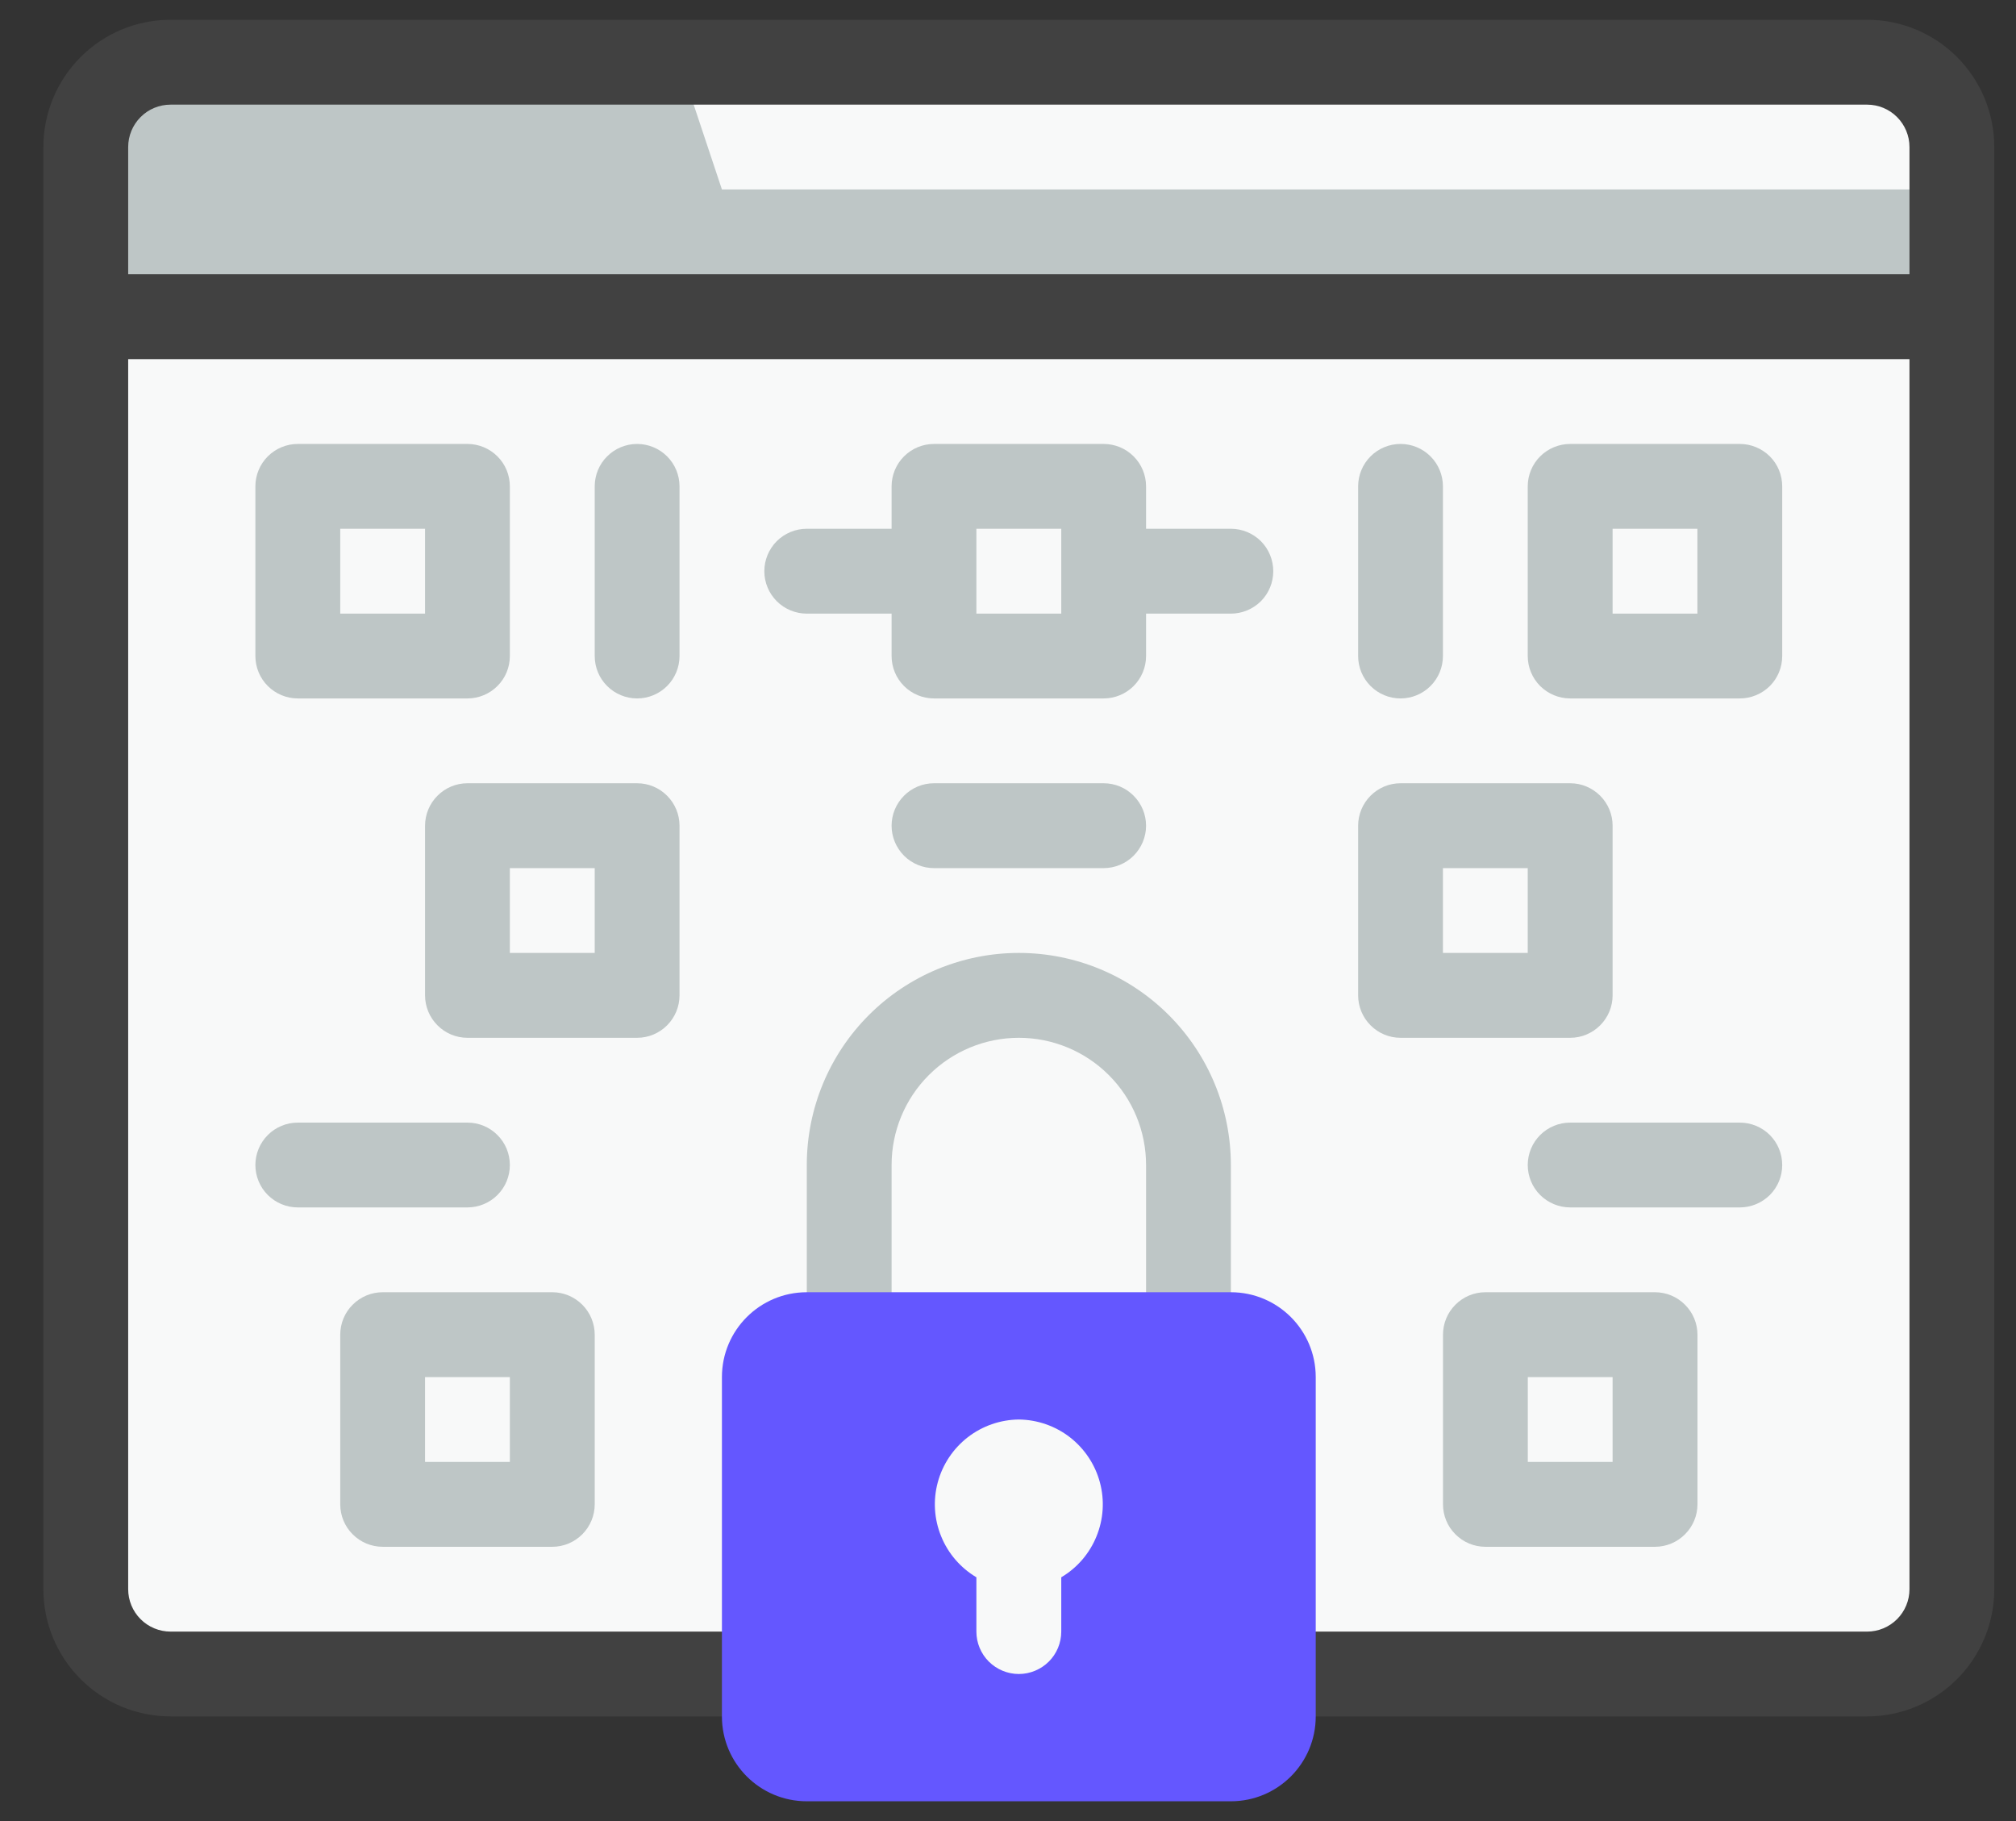
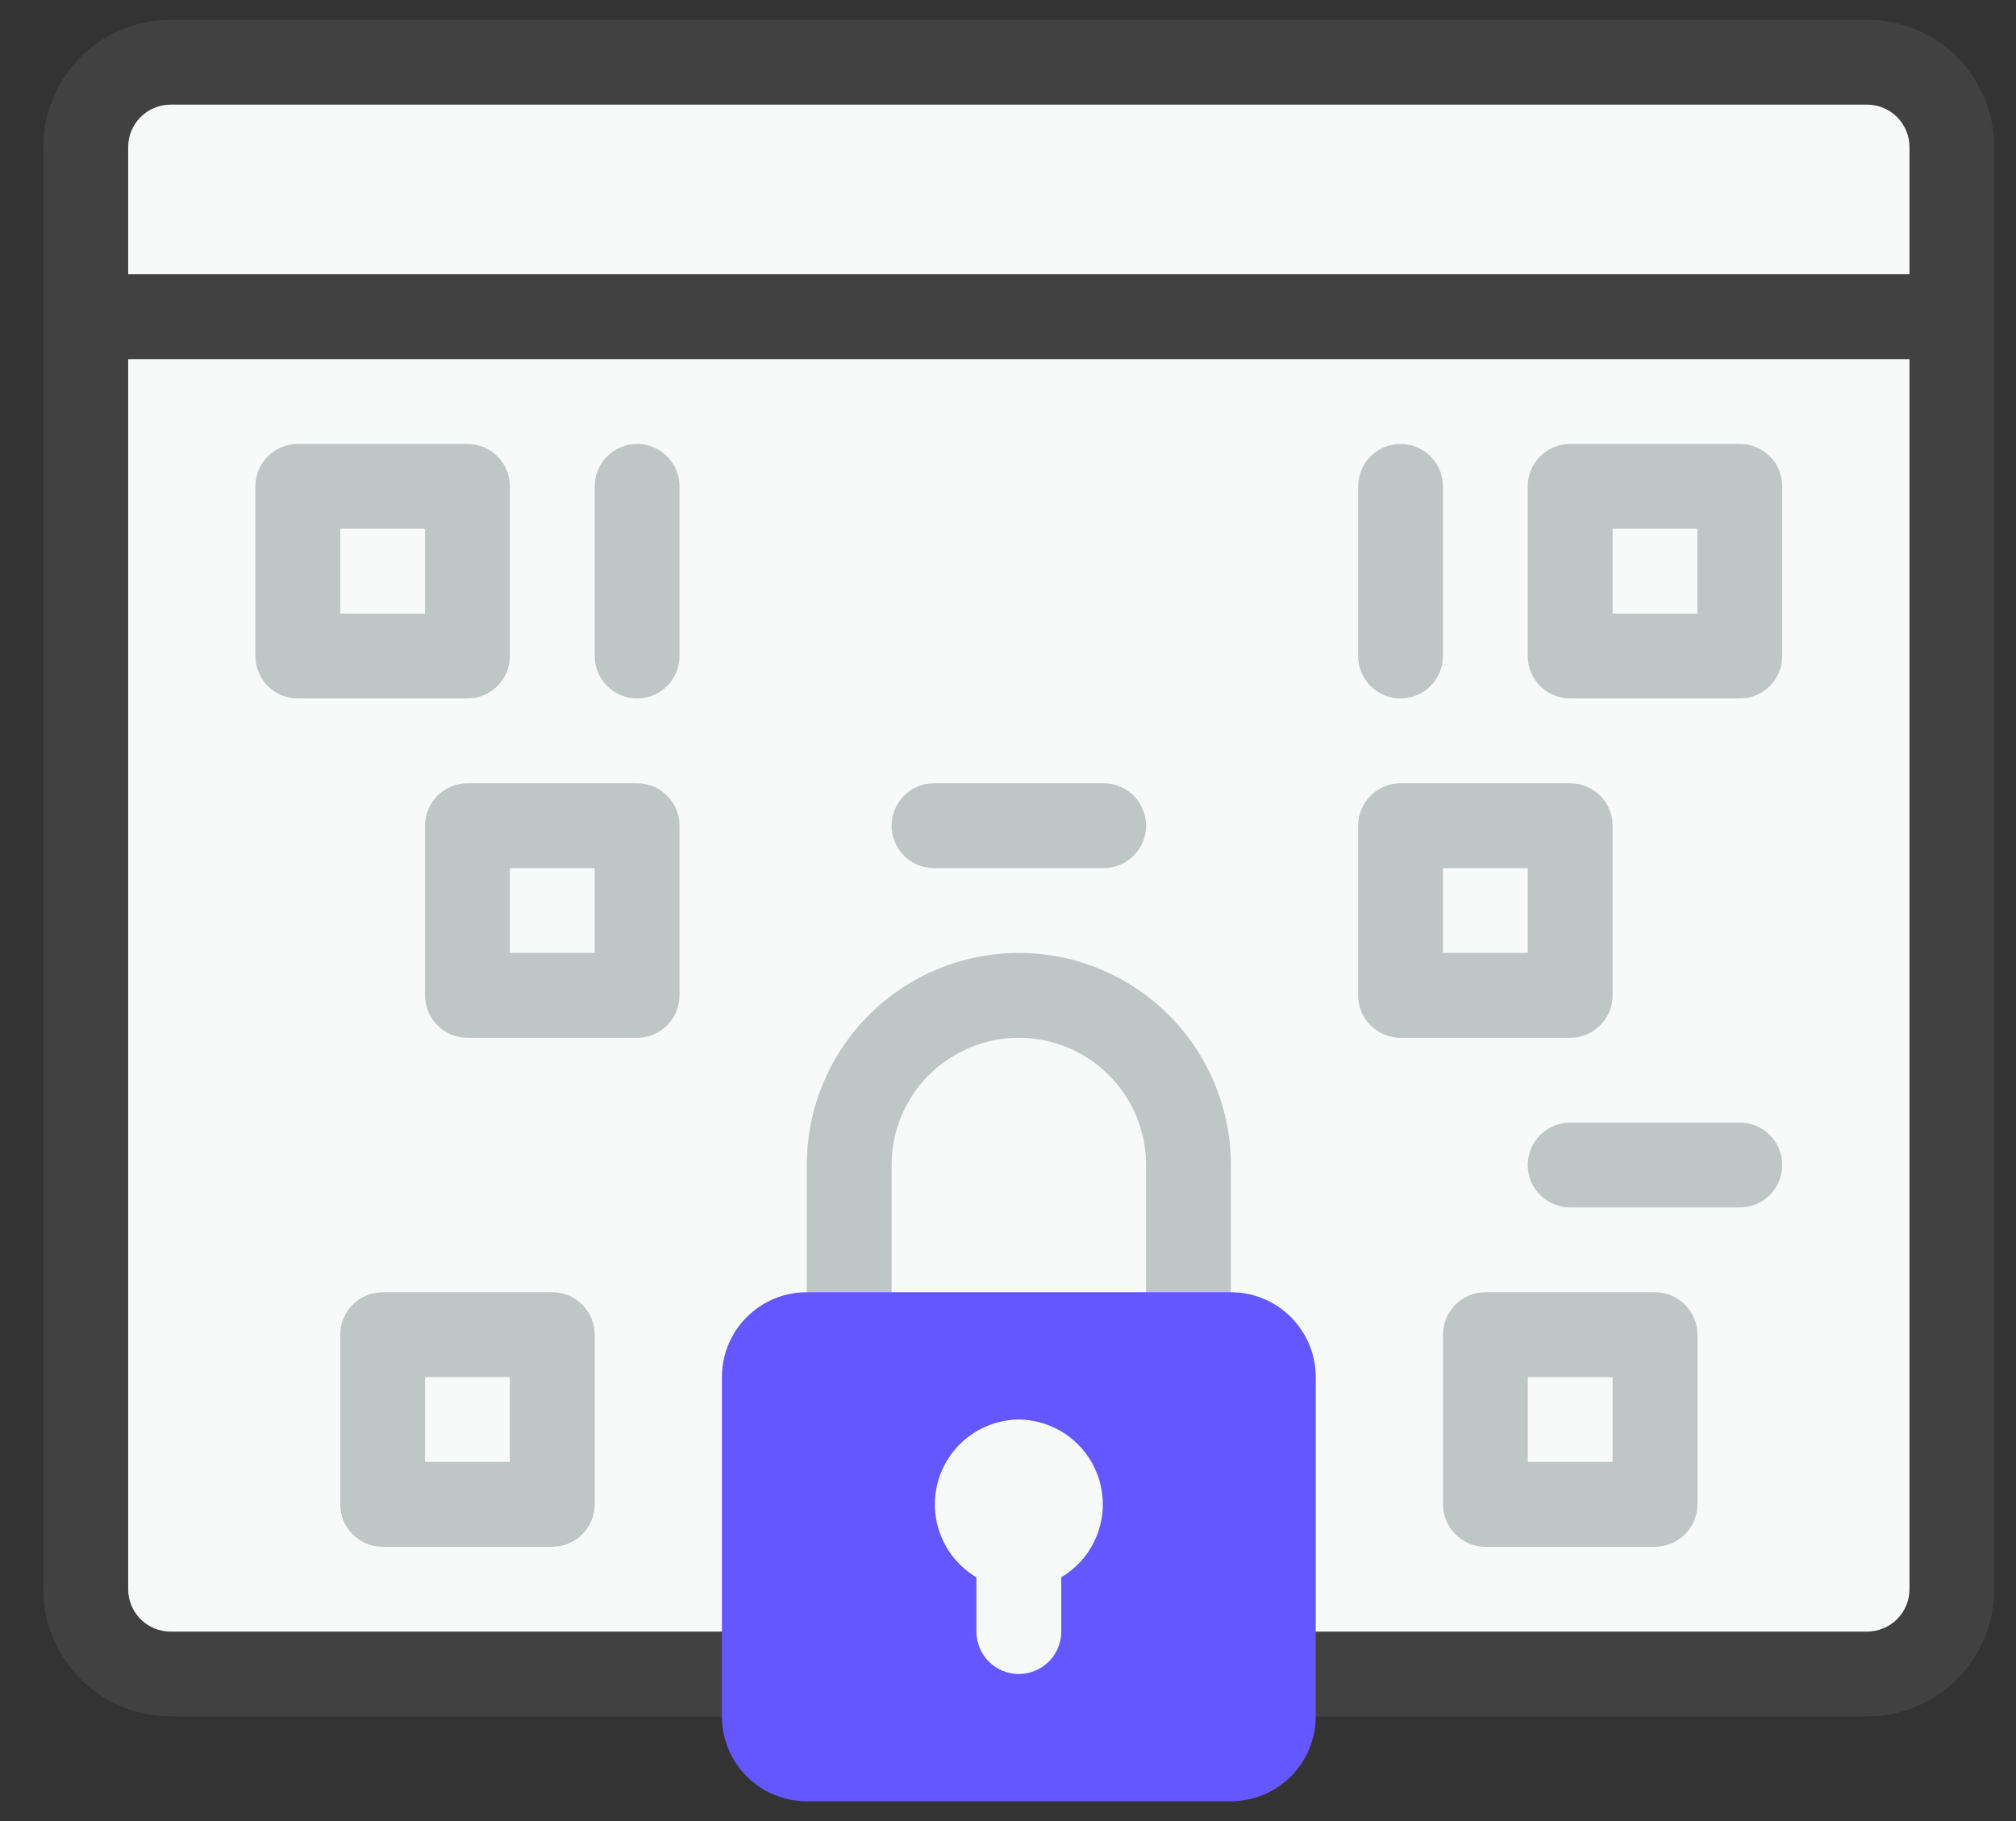
<svg xmlns="http://www.w3.org/2000/svg" width="31" height="28" viewBox="0 0 31 28" fill="none">
  <rect x="0" y="0" width="31" height="28" fill="#333333" stroke="none" />
  <path d="M28.71 0.956H2.623C1.903 0.956 1.319 1.54 1.319 2.261V24.435C1.319 25.155 1.903 25.739 2.623 25.739H28.71C29.43 25.739 30.015 25.155 30.015 24.435V2.261C30.015 1.54 29.43 0.956 28.71 0.956Z" fill="#F8F9F9" />
  <path d="M18.275 21.174C18.102 21.174 17.936 21.105 17.814 20.983C17.692 20.861 17.623 20.695 17.623 20.522V17.913C17.623 17.394 17.417 16.896 17.05 16.53C16.683 16.163 16.186 15.957 15.667 15.957C15.148 15.957 14.65 16.163 14.283 16.53C13.916 16.896 13.71 17.394 13.71 17.913V20.522C13.71 20.695 13.641 20.861 13.519 20.983C13.397 21.105 13.231 21.174 13.058 21.174C12.885 21.174 12.719 21.105 12.597 20.983C12.475 20.861 12.406 20.695 12.406 20.522V17.913C12.406 17.048 12.749 16.219 13.361 15.607C13.972 14.996 14.802 14.652 15.667 14.652C16.532 14.652 17.361 14.996 17.972 15.607C18.584 16.219 18.927 17.048 18.927 17.913V20.522C18.927 20.695 18.859 20.861 18.736 20.983C18.614 21.105 18.448 21.174 18.275 21.174Z" fill="#BEC6C6" />
-   <path d="M30.015 4.869H1.319V2.261C1.319 1.915 1.456 1.583 1.701 1.338C1.945 1.094 2.277 0.956 2.623 0.956H10.449L11.101 2.913H30.015V4.869Z" fill="#BEC6C6" />
  <path d="M28.71 0.304H2.623C2.104 0.304 1.606 0.51 1.24 0.877C0.873 1.244 0.667 1.742 0.667 2.261V24.435C0.667 24.954 0.873 25.451 1.24 25.818C1.606 26.185 2.104 26.391 2.623 26.391H28.71C29.229 26.391 29.727 26.185 30.093 25.818C30.46 25.451 30.666 24.954 30.666 24.435V2.261C30.666 1.742 30.46 1.244 30.093 0.877C29.727 0.51 29.229 0.304 28.71 0.304ZM2.623 1.609H28.71C28.883 1.609 29.049 1.677 29.171 1.8C29.293 1.922 29.362 2.088 29.362 2.261V4.217H1.971V2.261C1.971 2.088 2.04 1.922 2.162 1.8C2.284 1.677 2.45 1.609 2.623 1.609ZM28.71 25.087H2.623C2.45 25.087 2.284 25.018 2.162 24.896C2.04 24.774 1.971 24.608 1.971 24.435V5.522H29.362V24.435C29.362 24.608 29.293 24.774 29.171 24.896C29.049 25.018 28.883 25.087 28.71 25.087Z" fill="#414141" />
  <path d="M18.927 19.869H12.406C11.685 19.869 11.101 20.453 11.101 21.174V26.391C11.101 27.112 11.685 27.696 12.406 27.696H18.927C19.648 27.696 20.232 27.112 20.232 26.391V21.174C20.232 20.453 19.648 19.869 18.927 19.869Z" fill="#6457FF" />
  <path d="M15.666 21.826C15.382 21.829 15.106 21.925 14.881 22.099C14.656 22.274 14.494 22.517 14.42 22.792C14.346 23.067 14.364 23.358 14.472 23.622C14.579 23.886 14.77 24.107 15.014 24.252V25.087C15.014 25.26 15.083 25.426 15.205 25.548C15.328 25.67 15.494 25.739 15.666 25.739C15.839 25.739 16.005 25.67 16.128 25.548C16.25 25.426 16.319 25.26 16.319 25.087V24.252C16.564 24.107 16.754 23.886 16.861 23.622C16.969 23.358 16.987 23.067 16.913 22.792C16.839 22.517 16.677 22.274 16.452 22.099C16.227 21.925 15.951 21.829 15.666 21.826Z" fill="#F8F9F9" />
  <path d="M9.797 10.739C9.624 10.739 9.458 10.67 9.336 10.548C9.213 10.426 9.145 10.26 9.145 10.087V7.478C9.145 7.305 9.213 7.139 9.336 7.017C9.458 6.895 9.624 6.826 9.797 6.826C9.97 6.826 10.136 6.895 10.258 7.017C10.38 7.139 10.449 7.305 10.449 7.478V10.087C10.449 10.26 10.38 10.426 10.258 10.548C10.136 10.67 9.97 10.739 9.797 10.739Z" fill="#BEC6C6" />
-   <path d="M7.188 18.565H4.579C4.406 18.565 4.241 18.496 4.118 18.374C3.996 18.252 3.927 18.086 3.927 17.913C3.927 17.74 3.996 17.574 4.118 17.452C4.241 17.329 4.406 17.261 4.579 17.261H7.188C7.361 17.261 7.527 17.329 7.649 17.452C7.772 17.574 7.84 17.74 7.84 17.913C7.84 18.086 7.772 18.252 7.649 18.374C7.527 18.496 7.361 18.565 7.188 18.565Z" fill="#BEC6C6" />
  <path d="M16.971 13.348H14.362C14.189 13.348 14.023 13.279 13.901 13.157C13.779 13.034 13.71 12.869 13.71 12.696C13.71 12.523 13.779 12.357 13.901 12.235C14.023 12.112 14.189 12.043 14.362 12.043H16.971C17.144 12.043 17.31 12.112 17.432 12.235C17.554 12.357 17.623 12.523 17.623 12.696C17.623 12.869 17.554 13.034 17.432 13.157C17.31 13.279 17.144 13.348 16.971 13.348Z" fill="#BEC6C6" />
  <path d="M7.188 10.739H4.579C4.406 10.739 4.241 10.67 4.118 10.548C3.996 10.426 3.927 10.26 3.927 10.087V7.478C3.927 7.305 3.996 7.139 4.118 7.017C4.241 6.895 4.406 6.826 4.579 6.826H7.188C7.361 6.826 7.527 6.895 7.649 7.017C7.772 7.139 7.84 7.305 7.84 7.478V10.087C7.84 10.26 7.772 10.426 7.649 10.548C7.527 10.67 7.361 10.739 7.188 10.739ZM5.232 9.435H6.536V8.13H5.232V9.435Z" fill="#BEC6C6" />
-   <path d="M18.927 8.13H17.623V7.478C17.623 7.305 17.554 7.139 17.432 7.017C17.31 6.895 17.144 6.826 16.971 6.826H14.362C14.189 6.826 14.023 6.895 13.901 7.017C13.779 7.139 13.71 7.305 13.71 7.478V8.13H12.406C12.233 8.13 12.067 8.199 11.944 8.321C11.822 8.444 11.753 8.61 11.753 8.783C11.753 8.956 11.822 9.121 11.944 9.244C12.067 9.366 12.233 9.435 12.406 9.435H13.71V10.087C13.71 10.26 13.779 10.426 13.901 10.548C14.023 10.67 14.189 10.739 14.362 10.739H16.971C17.144 10.739 17.31 10.67 17.432 10.548C17.554 10.426 17.623 10.26 17.623 10.087V9.435H18.927C19.1 9.435 19.266 9.366 19.389 9.244C19.511 9.121 19.579 8.956 19.579 8.783C19.579 8.61 19.511 8.444 19.389 8.321C19.266 8.199 19.1 8.13 18.927 8.13ZM16.319 9.435H15.014V8.13H16.319V9.435Z" fill="#BEC6C6" />
  <path d="M9.797 15.957H7.188C7.015 15.957 6.849 15.888 6.727 15.765C6.605 15.643 6.536 15.477 6.536 15.304V12.696C6.536 12.523 6.605 12.357 6.727 12.235C6.849 12.112 7.015 12.043 7.188 12.043H9.797C9.97 12.043 10.136 12.112 10.258 12.235C10.38 12.357 10.449 12.523 10.449 12.696V15.304C10.449 15.477 10.38 15.643 10.258 15.765C10.136 15.888 9.97 15.957 9.797 15.957ZM7.84 14.652H9.145V13.348H7.84V14.652Z" fill="#BEC6C6" />
  <path d="M8.493 23.783H5.884C5.711 23.783 5.545 23.714 5.423 23.591C5.3 23.469 5.232 23.303 5.232 23.13V20.522C5.232 20.349 5.3 20.183 5.423 20.061C5.545 19.938 5.711 19.869 5.884 19.869H8.493C8.666 19.869 8.831 19.938 8.954 20.061C9.076 20.183 9.145 20.349 9.145 20.522V23.13C9.145 23.303 9.076 23.469 8.954 23.591C8.831 23.714 8.666 23.783 8.493 23.783ZM6.536 22.478H7.84V21.174H6.536V22.478Z" fill="#BEC6C6" />
  <path d="M21.536 10.739C21.363 10.739 21.197 10.67 21.075 10.548C20.953 10.426 20.884 10.26 20.884 10.087V7.478C20.884 7.305 20.953 7.139 21.075 7.017C21.197 6.895 21.363 6.826 21.536 6.826C21.709 6.826 21.875 6.895 21.997 7.017C22.119 7.139 22.188 7.305 22.188 7.478V10.087C22.188 10.26 22.119 10.426 21.997 10.548C21.875 10.67 21.709 10.739 21.536 10.739Z" fill="#BEC6C6" />
  <path d="M26.753 18.565H24.145C23.972 18.565 23.806 18.496 23.683 18.374C23.561 18.252 23.492 18.086 23.492 17.913C23.492 17.74 23.561 17.574 23.683 17.452C23.806 17.329 23.972 17.261 24.145 17.261H26.753C26.926 17.261 27.092 17.329 27.215 17.452C27.337 17.574 27.405 17.74 27.405 17.913C27.405 18.086 27.337 18.252 27.215 18.374C27.092 18.496 26.926 18.565 26.753 18.565Z" fill="#BEC6C6" />
  <path d="M26.753 10.739H24.145C23.972 10.739 23.806 10.67 23.683 10.548C23.561 10.426 23.492 10.26 23.492 10.087V7.478C23.492 7.305 23.561 7.139 23.683 7.017C23.806 6.895 23.972 6.826 24.145 6.826H26.753C26.926 6.826 27.092 6.895 27.215 7.017C27.337 7.139 27.405 7.305 27.405 7.478V10.087C27.405 10.26 27.337 10.426 27.215 10.548C27.092 10.67 26.926 10.739 26.753 10.739ZM24.797 9.435H26.101V8.13H24.797V9.435Z" fill="#BEC6C6" />
  <path d="M24.145 15.957H21.536C21.363 15.957 21.197 15.888 21.075 15.765C20.953 15.643 20.884 15.477 20.884 15.304V12.696C20.884 12.523 20.953 12.357 21.075 12.235C21.197 12.112 21.363 12.043 21.536 12.043H24.145C24.318 12.043 24.483 12.112 24.606 12.235C24.728 12.357 24.797 12.523 24.797 12.696V15.304C24.797 15.477 24.728 15.643 24.606 15.765C24.483 15.888 24.318 15.957 24.145 15.957ZM22.188 14.652H23.492V13.348H22.188V14.652Z" fill="#BEC6C6" />
  <path d="M25.449 23.783H22.841C22.668 23.783 22.502 23.714 22.38 23.591C22.257 23.469 22.189 23.303 22.189 23.13V20.522C22.189 20.349 22.257 20.183 22.38 20.061C22.502 19.938 22.668 19.869 22.841 19.869H25.449C25.622 19.869 25.788 19.938 25.91 20.061C26.033 20.183 26.102 20.349 26.102 20.522V23.13C26.102 23.303 26.033 23.469 25.91 23.591C25.788 23.714 25.622 23.783 25.449 23.783ZM23.493 22.478H24.797V21.174H23.493V22.478Z" fill="#BEC6C6" />
</svg>